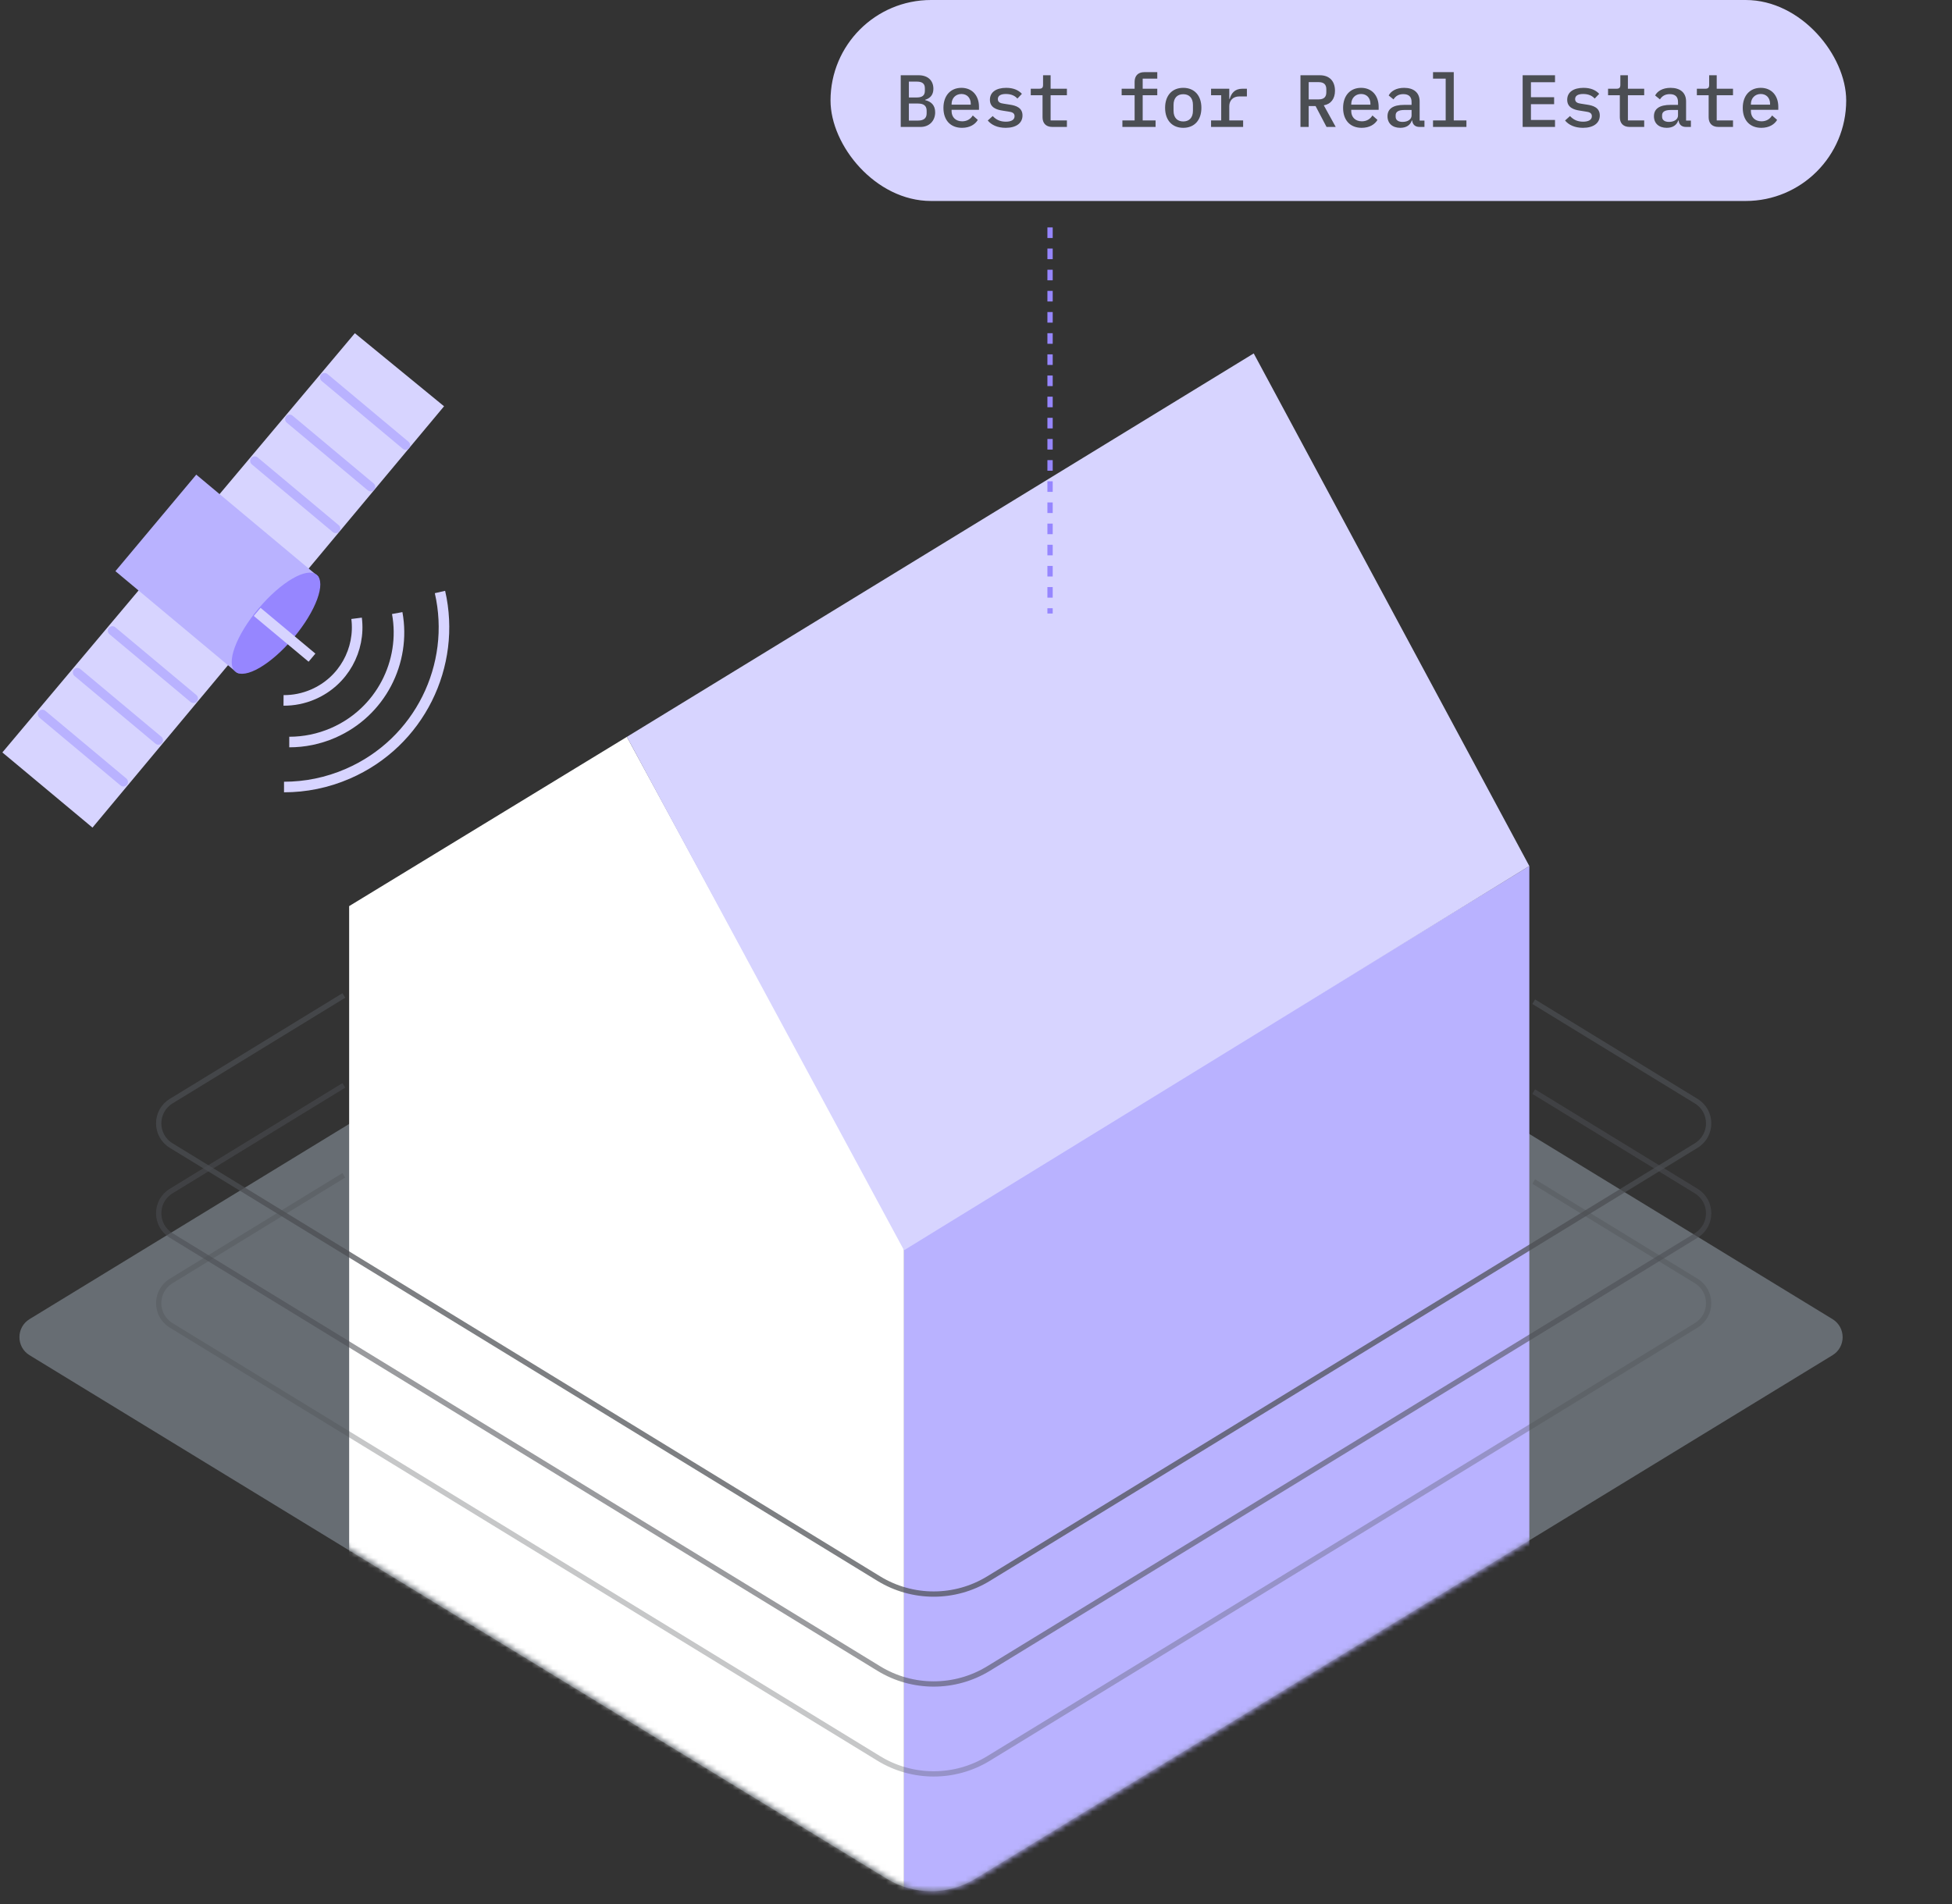
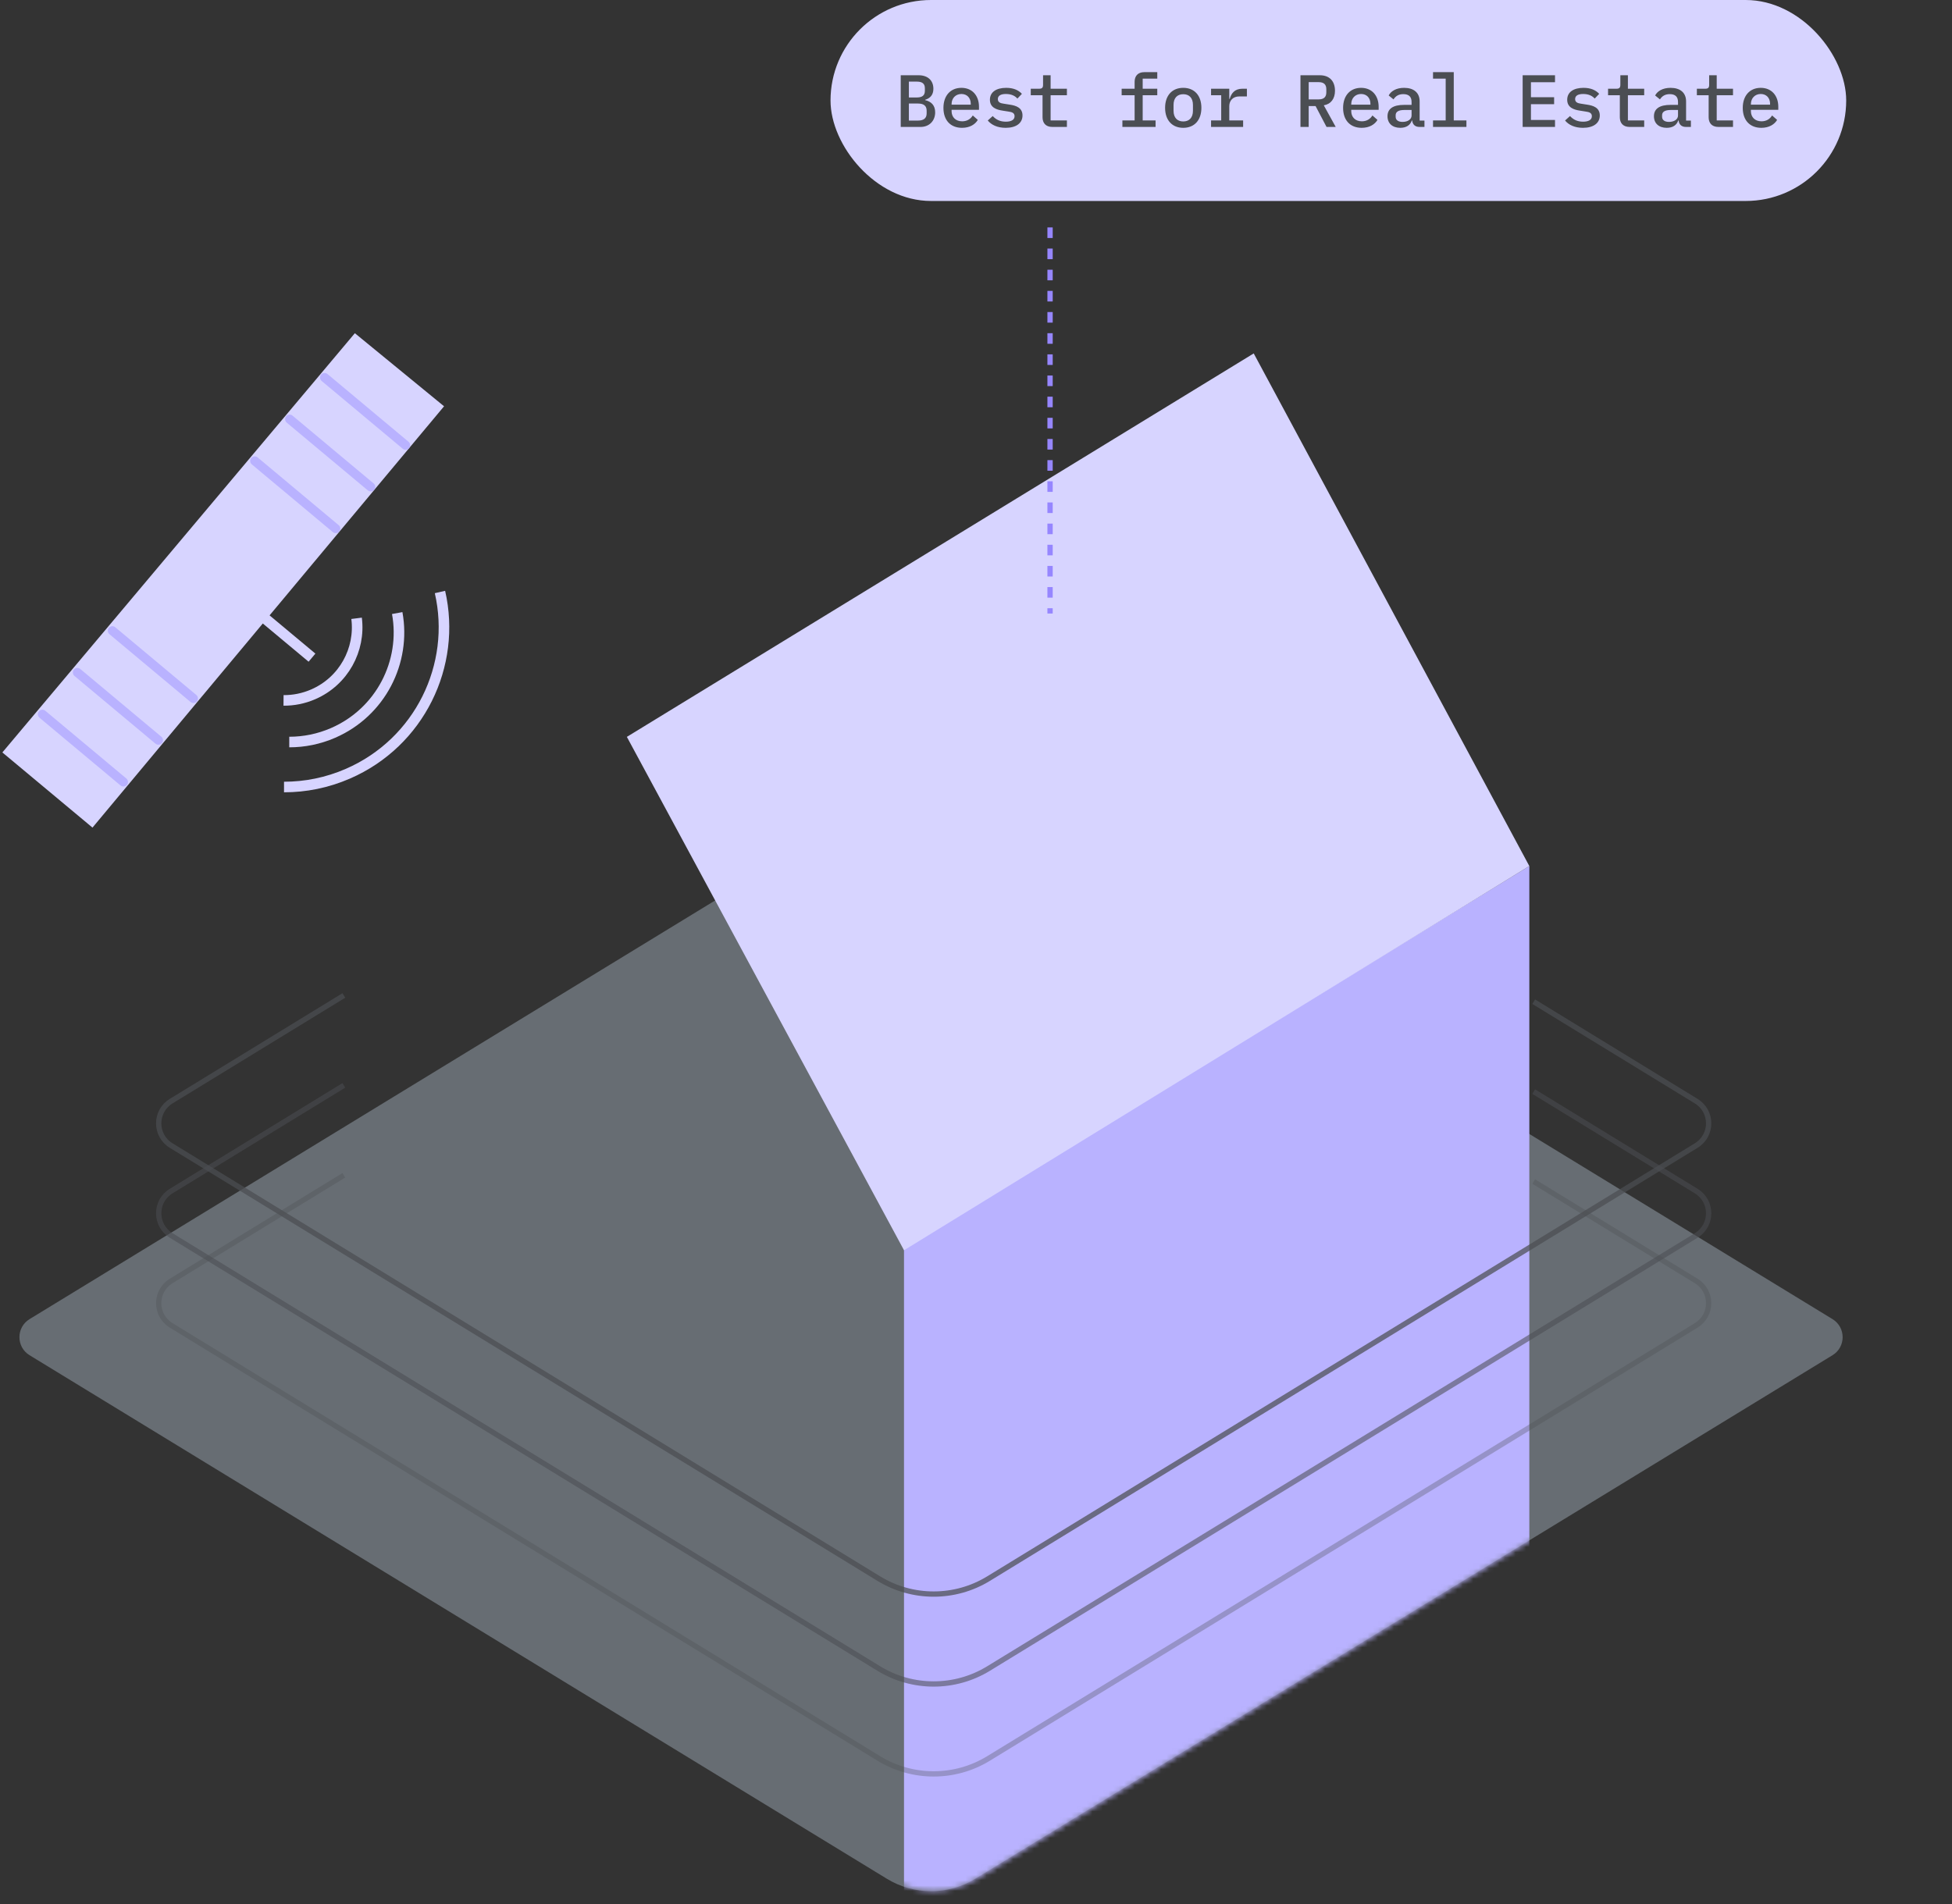
<svg xmlns="http://www.w3.org/2000/svg" width="369" height="360" viewBox="0 0 369 360" fill="none">
  <rect x="0" y="0" width="369" height="360" fill="#333333" stroke="none" />
  <path d="M176 145.324L346.411 249.41C348.965 250.97 348.965 254.678 346.411 256.237L184.34 355.23C179.22 358.357 172.78 358.357 167.66 355.23L5.589 256.237C3.035 254.678 3.035 250.97 5.589 249.41L176 145.324Z" fill="#676D73" />
  <mask id="mask0_1608_5157" style="mask-type:alpha" maskUnits="userSpaceOnUse" x="24" y="63" width="316" height="295">
    <path d="M24.879 73.689C24.879 67.785 29.664 63 35.568 63H337.666C338.689 63 339.502 63.86 339.444 64.882L328.045 266.666C328.012 267.25 327.694 267.781 327.195 268.086L184.779 355.118C179.657 358.248 173.214 358.248 168.092 355.118L25.731 268.119C25.202 267.796 24.879 267.22 24.879 266.599V73.689Z" fill="url(#paint0_linear_1608_5157)" />
  </mask>
  <g mask="url(#mask0_1608_5157)">
-     <path d="M66.002 171.323L118.5 139.323L170.891 235.743V460.932L66.002 445.088V171.323Z" fill="white" />
    <path d="M170.891 235.999V460.932L289.099 440.133V163.748L170.891 235.999Z" fill="#B9B2FF" />
    <path d="M118.5 139.323L170.892 236.391L289.1 163.748L237 66.823L118.5 139.323Z" fill="#D7D4FF" />
  </g>
  <path opacity="0.72" d="M289.927 189.396L320.642 208.197C323.786 210.121 323.786 214.671 320.642 216.596L186.871 298.476C180.51 302.37 172.49 302.37 166.129 298.476L32.358 216.596C29.214 214.671 29.214 210.121 32.358 208.197L65 188.217" stroke="#4B4E53" />
  <path opacity="0.56" d="M289.927 206.396L320.642 225.197C323.786 227.121 323.786 231.671 320.642 233.596L186.871 315.476C180.51 319.37 172.49 319.37 166.129 315.476L32.358 233.596C29.214 231.671 29.214 227.121 32.358 225.197L65 205.217" stroke="#4B4E53" />
  <path opacity="0.32" d="M289.927 223.396L320.642 242.197C323.786 244.121 323.786 248.671 320.642 250.596L186.871 332.476C180.51 336.37 172.49 336.37 166.129 332.476L32.358 250.596C29.214 248.671 29.214 244.121 32.358 242.197L65 222.217" stroke="#4B4E53" />
  <path d="M83.943 76.816L67.082 63L0.448 142.266L17.482 156.477L83.943 76.816Z" fill="#D7D4FF" />
-   <path fill-rule="evenodd" clip-rule="evenodd" d="M59.94 108.824L37.101 89.742L21.818 107.993L44.721 127.128C45.869 128.085 50.229 124.77 54.453 119.72C58.678 114.689 61.171 109.833 60.024 108.876C60.002 108.858 59.962 108.842 59.942 108.844L59.94 108.824ZM53.247 118.768C49.325 123.457 46.212 125.561 45.134 125.815C45.192 124.71 46.731 121.274 50.654 116.585C54.576 111.895 57.688 109.791 58.766 109.538C58.708 110.642 57.169 114.078 53.247 118.768Z" fill="#B9B2FF" />
  <path fill-rule="evenodd" clip-rule="evenodd" d="M64.33 99.873C64.349 100.087 64.29 100.308 64.13 100.499C63.829 100.86 63.283 100.909 62.922 100.607L47.603 87.803C47.242 87.501 47.193 86.956 47.494 86.595C47.796 86.234 48.342 86.186 48.703 86.487L64.022 99.292C64.212 99.432 64.311 99.659 64.33 99.873ZM70.931 91.979C70.951 92.193 70.892 92.414 70.732 92.605C70.43 92.966 69.884 93.015 69.523 92.713L54.204 79.909C53.843 79.607 53.794 79.062 54.096 78.701C54.398 78.341 54.943 78.292 55.305 78.593L70.624 91.398C70.815 91.557 70.912 91.764 70.931 91.979ZM77.334 84.731C77.493 84.54 77.552 84.319 77.533 84.105C77.514 83.891 77.416 83.683 77.225 83.524L61.906 70.719C61.545 70.418 60.999 70.466 60.697 70.827C60.396 71.188 60.445 71.733 60.806 72.035L76.125 84.839C76.486 85.141 77.032 85.092 77.334 84.731Z" fill="#B9B2FF" />
  <path fill-rule="evenodd" clip-rule="evenodd" d="M23.99 148.398C24.15 148.207 24.208 147.986 24.189 147.772C24.17 147.557 24.052 147.332 23.882 147.19L8.563 134.386C8.201 134.084 7.656 134.133 7.354 134.494C7.052 134.855 7.101 135.4 7.462 135.701L22.781 148.506C23.142 148.807 23.688 148.759 23.99 148.398ZM30.806 139.876C30.826 140.09 30.767 140.311 30.607 140.502C30.305 140.863 29.759 140.912 29.398 140.611L14.079 127.806C13.718 127.505 13.669 126.959 13.971 126.598C14.273 126.238 14.819 126.189 15.18 126.49L30.499 139.295C30.688 139.435 30.787 139.662 30.806 139.876ZM37.416 131.982C37.435 132.196 37.376 132.418 37.217 132.609C36.915 132.969 36.369 133.018 36.008 132.717L20.689 119.912C20.328 119.611 20.279 119.065 20.581 118.705C20.882 118.344 21.428 118.295 21.789 118.596L37.108 131.401C37.3 131.561 37.397 131.768 37.416 131.982Z" fill="#B9B2FF" />
-   <ellipse cx="4.311" cy="11.963" rx="4.311" ry="11.963" transform="matrix(0.767 0.642 0.643 -0.765 41.178 124.215)" fill="#9686FF" />
  <path d="M53.599 132.427C55.476 132.442 57.386 132.073 59.218 131.276C64.975 128.773 68.161 122.824 67.408 116.905" stroke="#D7D4FF" stroke-width="2" />
  <path d="M54.681 140.299C57.453 140.302 60.27 139.748 62.974 138.572C71.967 134.661 76.778 125.147 75.088 115.914" stroke="#D7D4FF" stroke-width="2" />
  <path d="M53.69 148.804C57.729 148.808 61.835 147.999 65.775 146.285C79.316 140.396 86.355 125.796 83.171 111.931" stroke="#D7D4FF" stroke-width="2" />
  <line y1="-1" x2="13.495" y2="-1" transform="matrix(0.768 0.641 0.642 -0.766 49.256 114.929)" stroke="#D7D4FF" stroke-width="2" />
  <rect x="157" width="192" height="38" rx="19" fill="#D7D4FF" />
  <path d="M170.271 24V14.228H173.645C175.409 14.228 176.445 15.222 176.445 16.79C176.445 17.924 175.843 18.582 174.891 18.862V18.932C176.025 19.198 176.781 19.898 176.781 21.242C176.781 22.838 175.675 24 174.023 24H170.271ZM171.811 22.796H173.547C174.583 22.796 175.171 22.376 175.171 21.438V20.934C175.171 19.982 174.583 19.576 173.547 19.576H171.811V22.796ZM171.811 18.428H173.323C174.303 18.428 174.835 18.064 174.835 17.182V16.678C174.835 15.796 174.303 15.432 173.323 15.432H171.811V18.428ZM181.858 24.168C179.646 24.168 178.344 22.698 178.344 20.402C178.344 18.078 179.688 16.608 181.746 16.608C183.776 16.608 185.064 18.064 185.064 20.192V20.766H179.884V21.004C179.884 22.138 180.64 22.936 181.886 22.936C182.81 22.936 183.482 22.502 183.888 21.83L184.84 22.67C184.35 23.51 183.342 24.168 181.858 24.168ZM181.746 17.77C180.654 17.77 179.884 18.568 179.884 19.688V19.786H183.51V19.646C183.51 18.512 182.81 17.77 181.746 17.77ZM190.112 24.168C188.558 24.168 187.41 23.622 186.724 22.782L187.662 21.942C188.292 22.628 189.062 23.006 190.14 23.006C191.12 23.006 191.792 22.684 191.792 21.97C191.792 21.354 191.302 21.186 190.686 21.102L189.538 20.92C188.404 20.752 187.13 20.346 187.13 18.862C187.13 17.392 188.362 16.608 190.21 16.608C191.554 16.608 192.52 17.028 193.178 17.742L192.324 18.638C191.946 18.204 191.288 17.77 190.154 17.77C189.16 17.77 188.628 18.106 188.628 18.736C188.628 19.352 189.132 19.52 189.734 19.604L190.882 19.786C192.03 19.954 193.29 20.346 193.29 21.83C193.29 23.286 192.086 24.168 190.112 24.168ZM201.685 24H198.927C197.667 24 197.079 23.244 197.079 22.166V18.008H194.853V16.776H196.435C196.967 16.776 197.177 16.594 197.177 16.034V14.228H198.605V16.776H201.685V18.008H198.605V22.768H201.685V24ZM212.174 24V22.768H214.484V18.008H212.034V16.776H214.484V15.474C214.484 14.396 215.072 13.64 216.332 13.64H218.768V14.872H216.01V16.776H218.768V18.008H216.01V22.768H218.446V24H212.174ZM223.677 24.168C221.549 24.168 220.247 22.698 220.247 20.388C220.247 18.078 221.549 16.608 223.677 16.608C225.805 16.608 227.107 18.078 227.107 20.388C227.107 22.698 225.805 24.168 223.677 24.168ZM223.677 22.964C224.783 22.964 225.511 22.278 225.511 20.934V19.842C225.511 18.498 224.783 17.812 223.677 17.812C222.571 17.812 221.843 18.498 221.843 19.842V20.934C221.843 22.278 222.571 22.964 223.677 22.964ZM228.935 24V22.768H230.853V18.008H228.935V16.776H232.379V18.694H232.463C232.743 17.686 233.373 16.776 234.843 16.776H235.711V18.232H234.283C233.037 18.232 232.379 19.058 232.379 20.066V22.768H234.997V24H228.935ZM247.39 20.052V24H245.836V14.228H249.49C251.338 14.228 252.36 15.348 252.36 17.168C252.36 18.652 251.604 19.688 250.246 19.912L252.5 24H250.764L248.692 20.052H247.39ZM247.39 18.792H249.266C250.246 18.792 250.722 18.358 250.722 17.462V16.86C250.722 15.964 250.246 15.53 249.266 15.53H247.39V18.792ZM257.409 24.168C255.197 24.168 253.895 22.698 253.895 20.402C253.895 18.078 255.239 16.608 257.297 16.608C259.327 16.608 260.615 18.064 260.615 20.192V20.766H255.435V21.004C255.435 22.138 256.191 22.936 257.437 22.936C258.361 22.936 259.033 22.502 259.439 21.83L260.391 22.67C259.901 23.51 258.893 24.168 257.409 24.168ZM257.297 17.77C256.205 17.77 255.435 18.568 255.435 19.688V19.786H259.061V19.646C259.061 18.512 258.361 17.77 257.297 17.77ZM269.275 24H268.337C267.469 24 267.035 23.51 266.951 22.782H266.881C266.601 23.65 265.845 24.168 264.711 24.168C263.241 24.168 262.289 23.342 262.289 21.984C262.289 20.584 263.311 19.828 265.453 19.828H266.839V19.268C266.839 18.302 266.321 17.798 265.285 17.798C264.361 17.798 263.815 18.19 263.423 18.792L262.513 18.05C262.919 17.266 263.899 16.608 265.425 16.608C267.245 16.608 268.365 17.518 268.365 19.17V22.796H269.275V24ZM265.145 23.048C266.125 23.048 266.839 22.558 266.839 21.844V20.794H265.481C264.361 20.794 263.829 21.144 263.829 21.788V22.068C263.829 22.712 264.333 23.048 265.145 23.048ZM270.894 24V22.768H273.288V14.872H270.894V13.64H274.814V22.768H277.208V24H270.894ZM293.955 24H287.837V14.228H293.955V15.544H289.405V18.386H293.787V19.702H289.405V22.684H293.955V24ZM299.241 24.168C297.687 24.168 296.539 23.622 295.853 22.782L296.791 21.942C297.421 22.628 298.191 23.006 299.269 23.006C300.249 23.006 300.921 22.684 300.921 21.97C300.921 21.354 300.431 21.186 299.815 21.102L298.667 20.92C297.533 20.752 296.259 20.346 296.259 18.862C296.259 17.392 297.491 16.608 299.339 16.608C300.683 16.608 301.649 17.028 302.307 17.742L301.453 18.638C301.075 18.204 300.417 17.77 299.283 17.77C298.289 17.77 297.757 18.106 297.757 18.736C297.757 19.352 298.261 19.52 298.863 19.604L300.011 19.786C301.159 19.954 302.419 20.346 302.419 21.83C302.419 23.286 301.215 24.168 299.241 24.168ZM310.814 24H308.056C306.796 24 306.208 23.244 306.208 22.166V18.008H303.982V16.776H305.564C306.096 16.776 306.306 16.594 306.306 16.034V14.228H307.734V16.776H310.814V18.008H307.734V22.768H310.814V24ZM319.642 24H318.704C317.836 24 317.402 23.51 317.318 22.782H317.248C316.968 23.65 316.212 24.168 315.078 24.168C313.608 24.168 312.656 23.342 312.656 21.984C312.656 20.584 313.678 19.828 315.82 19.828H317.206V19.268C317.206 18.302 316.688 17.798 315.652 17.798C314.728 17.798 314.182 18.19 313.79 18.792L312.88 18.05C313.286 17.266 314.266 16.608 315.792 16.608C317.612 16.608 318.732 17.518 318.732 19.17V22.796H319.642V24ZM315.512 23.048C316.492 23.048 317.206 22.558 317.206 21.844V20.794H315.848C314.728 20.794 314.196 21.144 314.196 21.788V22.068C314.196 22.712 314.7 23.048 315.512 23.048ZM327.603 24H324.845C323.585 24 322.997 23.244 322.997 22.166V18.008H320.771V16.776H322.353C322.885 16.776 323.095 16.594 323.095 16.034V14.228H324.523V16.776H327.603V18.008H324.523V22.768H327.603V24ZM332.959 24.168C330.747 24.168 329.445 22.698 329.445 20.402C329.445 18.078 330.789 16.608 332.847 16.608C334.877 16.608 336.165 18.064 336.165 20.192V20.766H330.985V21.004C330.985 22.138 331.741 22.936 332.987 22.936C333.911 22.936 334.583 22.502 334.989 21.83L335.941 22.67C335.451 23.51 334.443 24.168 332.959 24.168ZM332.847 17.77C331.755 17.77 330.985 18.568 330.985 19.688V19.786H334.611V19.646C334.611 18.512 333.911 17.77 332.847 17.77Z" fill="#4B4E53" />
  <line x1="198.5" y1="43" x2="198.5" y2="116" stroke="#9686FF" stroke-dasharray="2 2" />
  <defs>
    <linearGradient id="paint0_linear_1608_5157" x1="92.237" y1="222.886" x2="252.124" y2="320.565" gradientUnits="userSpaceOnUse">
      <stop stop-color="#D0D4C2" />
      <stop offset="1" stop-color="#B2B89E" />
    </linearGradient>
  </defs>
</svg>